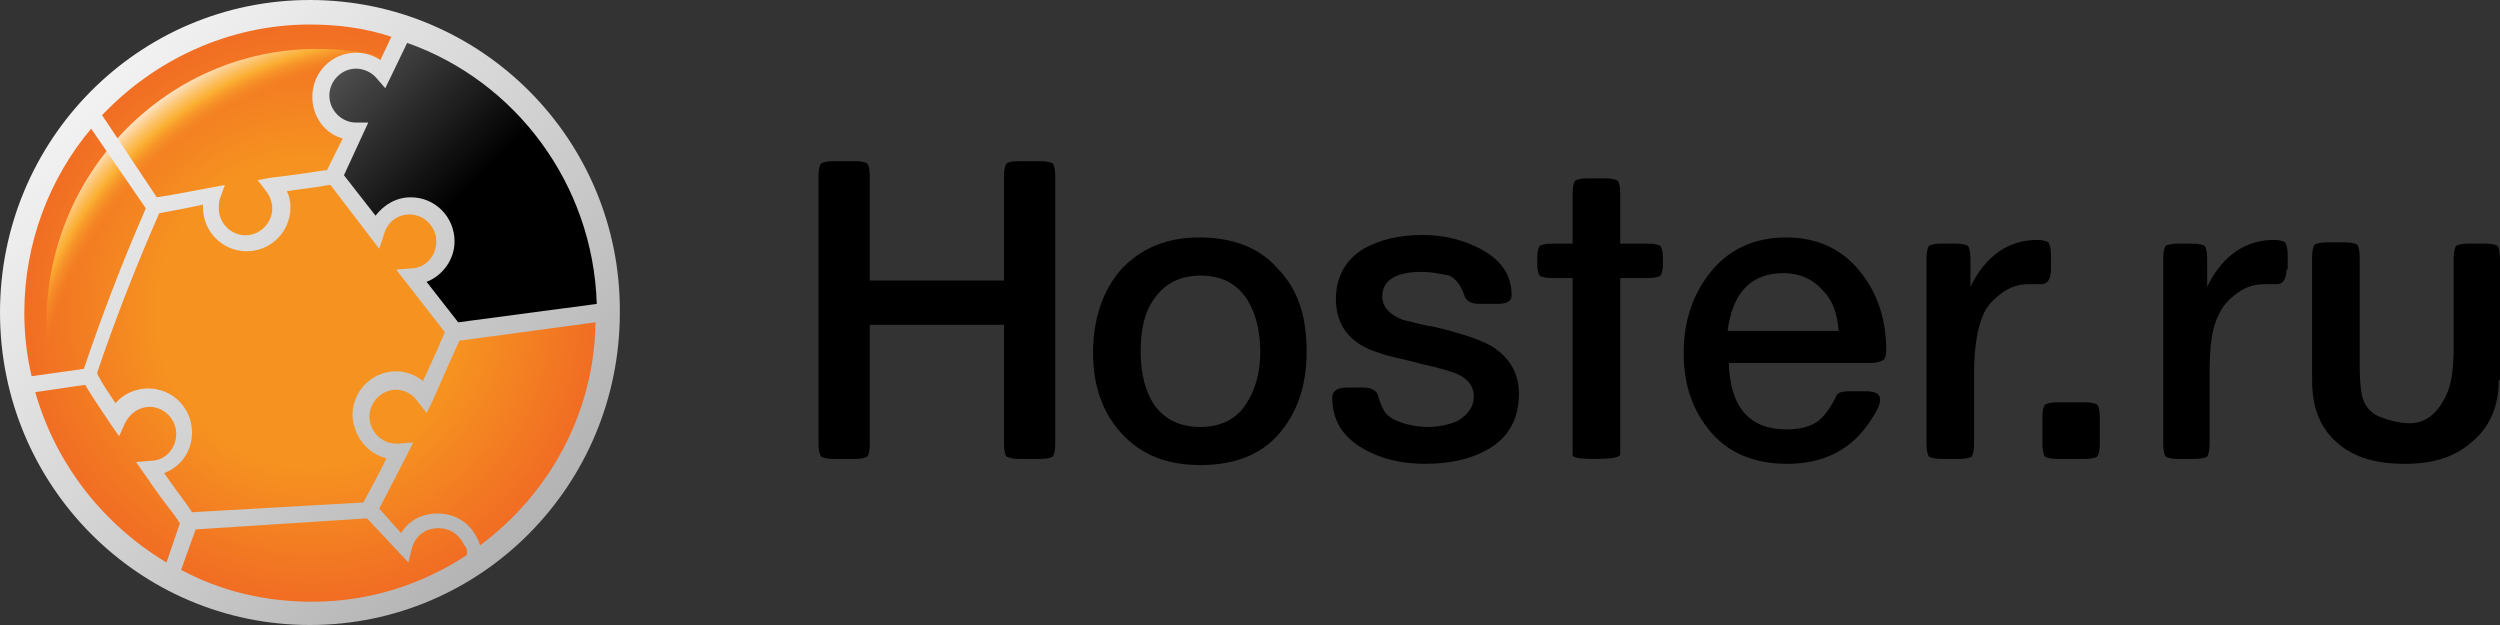
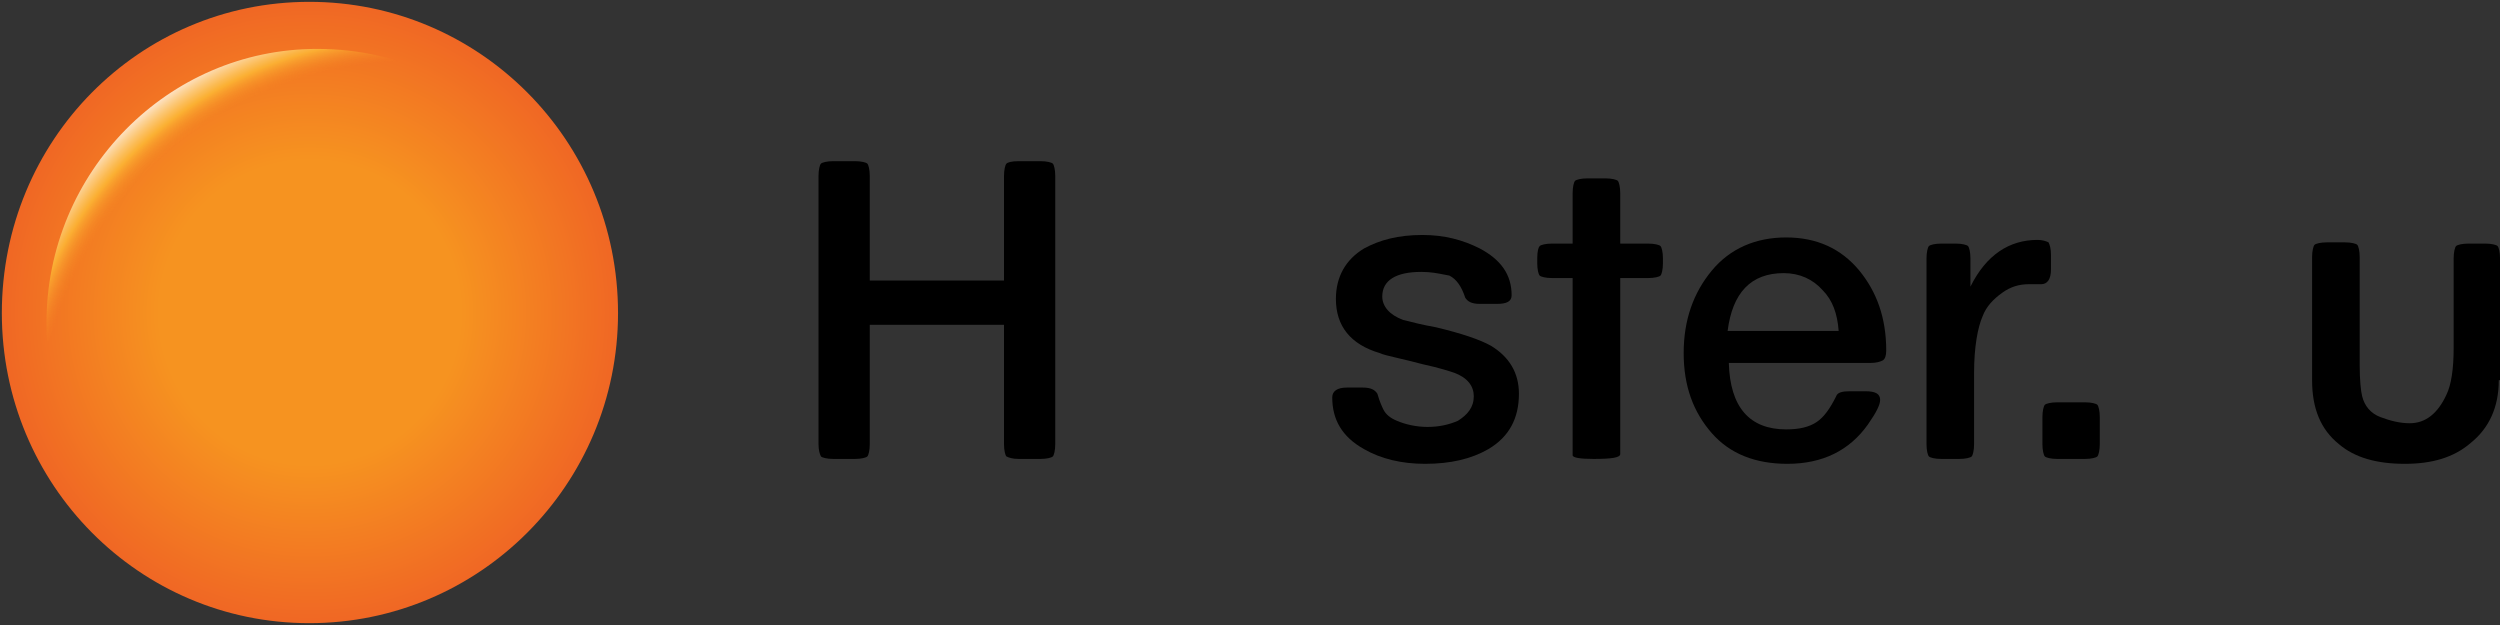
<svg xmlns="http://www.w3.org/2000/svg" width="128" height="32" viewBox="0 0 128 32" fill="none">
  <rect x="0" y="0" width="128" height="32" fill="#333333" stroke="none" />
  <path d="M54.029 22.741C54.029 23.056 53.966 23.308 53.904 23.37C53.841 23.433 53.591 23.497 53.279 23.497H52.154C51.842 23.497 51.654 23.433 51.53 23.37C51.467 23.308 51.405 23.056 51.405 22.741V16.63H44.532V22.741C44.532 23.056 44.47 23.308 44.407 23.37C44.345 23.433 44.095 23.497 43.782 23.497H42.658C42.346 23.497 42.096 23.433 42.033 23.37C41.971 23.245 41.908 23.056 41.908 22.741V9.007C41.908 8.693 41.971 8.441 42.033 8.378C42.096 8.315 42.346 8.252 42.658 8.252H43.782C44.095 8.252 44.345 8.315 44.407 8.378C44.47 8.441 44.532 8.693 44.532 9.007V14.362H51.405V9.007C51.405 8.693 51.467 8.441 51.53 8.378C51.592 8.315 51.779 8.252 52.154 8.252H53.279C53.591 8.252 53.841 8.315 53.904 8.378C53.966 8.441 54.029 8.693 54.029 9.007V22.741Z" fill="black" />
-   <path fill-rule="evenodd" clip-rule="evenodd" d="M66.899 18.016C66.899 19.78 66.399 21.166 65.462 22.237C64.525 23.308 63.15 23.811 61.463 23.811C59.776 23.811 58.464 23.308 57.465 22.237C56.465 21.166 55.965 19.78 55.965 18.079C55.965 16.315 56.465 14.866 57.402 13.795C58.402 12.724 59.714 12.157 61.401 12.157C63.088 12.157 64.462 12.661 65.399 13.732C66.461 14.803 66.899 16.189 66.899 18.016ZM64.525 18.016C64.525 16.882 64.275 16 63.837 15.307C63.275 14.488 62.525 14.11 61.463 14.11C60.464 14.11 59.651 14.488 59.089 15.307C58.589 16 58.402 16.882 58.402 18.016C58.402 19.15 58.652 20.032 59.089 20.725C59.651 21.481 60.401 21.859 61.463 21.859C62.463 21.859 63.275 21.481 63.775 20.725C64.275 19.969 64.525 19.087 64.525 18.016Z" fill="black" />
  <path d="M76.208 22.993C77.27 22.363 77.769 21.418 77.769 20.158C77.769 19.087 77.27 18.268 76.333 17.701C75.77 17.386 74.833 17.071 73.521 16.756C72.774 16.623 72.274 16.49 72.022 16.423C71.915 16.395 71.853 16.378 71.834 16.378C71.147 16.126 70.772 15.685 70.772 15.181C70.772 14.362 71.459 13.921 72.771 13.921C73.249 13.921 73.617 13.995 73.931 14.057C74.028 14.077 74.12 14.095 74.208 14.11C74.583 14.299 74.833 14.677 75.021 15.244C75.145 15.433 75.333 15.559 75.77 15.559H76.645C77.145 15.559 77.395 15.433 77.395 15.118C77.395 14.047 76.832 13.291 75.77 12.724C74.896 12.283 73.959 12.031 72.834 12.031C71.584 12.031 70.647 12.283 69.835 12.724C68.898 13.291 68.398 14.173 68.398 15.307C68.398 16.693 69.148 17.638 70.647 18.079C70.791 18.151 71.1 18.224 71.563 18.332C71.904 18.412 72.33 18.512 72.834 18.646C73.709 18.835 74.271 19.024 74.458 19.087C75.145 19.339 75.458 19.78 75.458 20.284C75.458 20.851 75.145 21.229 74.646 21.544C74.208 21.733 73.709 21.859 73.084 21.859C72.522 21.859 71.959 21.733 71.522 21.544C71.21 21.418 70.96 21.229 70.835 20.977C70.772 20.851 70.647 20.599 70.522 20.158C70.397 19.969 70.21 19.843 69.772 19.843H68.96C68.46 19.843 68.211 20.032 68.211 20.347C68.211 21.481 68.71 22.363 69.835 22.993C70.71 23.497 71.772 23.748 72.959 23.748C74.271 23.748 75.333 23.497 76.208 22.993Z" fill="black" />
  <path d="M85.142 13.48C85.142 13.795 85.08 14.047 85.017 14.11C84.955 14.173 84.705 14.236 84.392 14.236H82.956V23.245C82.956 23.433 82.518 23.497 81.581 23.497C80.894 23.497 80.519 23.433 80.519 23.308V14.236H79.457C79.144 14.236 78.894 14.173 78.832 14.11C78.77 14.047 78.707 13.795 78.707 13.48V13.228C78.707 12.85 78.77 12.661 78.832 12.598C78.894 12.535 79.144 12.472 79.457 12.472H80.519V9.889C80.519 9.574 80.581 9.322 80.644 9.259C80.706 9.196 80.956 9.133 81.269 9.133H82.206C82.518 9.133 82.768 9.196 82.831 9.259C82.893 9.322 82.956 9.574 82.956 9.889V12.472H84.392C84.705 12.472 84.955 12.535 85.017 12.598C85.08 12.661 85.142 12.913 85.142 13.228V13.48Z" fill="black" />
  <path fill-rule="evenodd" clip-rule="evenodd" d="M96.388 18.457C96.513 18.394 96.575 18.205 96.575 17.953C96.575 16.252 96.076 14.929 95.201 13.858C94.264 12.724 93.014 12.157 91.452 12.157C89.89 12.157 88.578 12.724 87.641 13.858C86.704 14.992 86.204 16.378 86.204 18.079C86.204 19.78 86.704 21.103 87.641 22.174C88.578 23.245 89.89 23.748 91.515 23.748C93.327 23.748 94.701 23.056 95.638 21.733C96.076 21.103 96.263 20.725 96.263 20.473C96.263 20.158 96.013 20.032 95.513 20.032H94.701C94.326 20.032 94.076 20.095 94.014 20.284C93.701 20.914 93.389 21.355 93.014 21.607C92.639 21.859 92.14 21.985 91.452 21.985C89.578 21.985 88.578 20.851 88.516 18.583H95.763C96.076 18.583 96.263 18.52 96.388 18.457ZM93.327 14.866C93.826 15.37 94.076 16.063 94.139 16.945H88.454C88.703 14.992 89.641 13.984 91.327 13.984C92.14 13.984 92.827 14.299 93.327 14.866Z" fill="black" />
  <path d="M105.01 13.795C105.01 14.299 104.822 14.551 104.51 14.551H103.885C103.385 14.551 102.948 14.677 102.51 14.992C102.073 15.307 101.698 15.685 101.511 16.189C101.261 16.756 101.073 17.764 101.073 19.087V22.741C101.073 23.056 101.011 23.308 100.949 23.371C100.886 23.434 100.636 23.497 100.324 23.497H99.387C99.074 23.497 98.824 23.434 98.762 23.371C98.699 23.308 98.637 23.056 98.637 22.741V13.228C98.637 12.913 98.699 12.661 98.762 12.598C98.824 12.535 99.074 12.472 99.387 12.472H100.136C100.449 12.472 100.699 12.535 100.761 12.598C100.824 12.661 100.886 12.913 100.886 13.228V14.677C101.698 13.039 102.885 12.283 104.322 12.283C104.572 12.283 104.76 12.346 104.885 12.409C104.947 12.535 105.01 12.724 105.01 13.039V13.795Z" fill="black" />
  <path d="M107.384 23.37C107.446 23.308 107.509 23.056 107.509 22.741V21.355C107.509 21.04 107.446 20.788 107.384 20.725C107.321 20.662 107.071 20.599 106.759 20.599H105.322C105.01 20.599 104.76 20.662 104.697 20.725C104.635 20.788 104.572 21.04 104.572 21.355V22.741C104.572 23.056 104.635 23.308 104.697 23.37C104.76 23.433 105.01 23.497 105.322 23.497H106.759C107.071 23.497 107.321 23.433 107.384 23.37Z" fill="black" />
-   <path d="M117.067 13.795C117.067 14.299 116.88 14.551 116.567 14.551H115.942C115.443 14.551 115.005 14.677 114.568 14.992C114.131 15.307 113.756 15.685 113.568 16.189C113.256 16.756 113.131 17.764 113.131 19.087V22.741C113.131 23.056 113.069 23.308 113.006 23.371C112.944 23.434 112.694 23.497 112.381 23.497H111.507C111.194 23.497 110.944 23.434 110.882 23.371C110.819 23.308 110.757 23.056 110.757 22.741V13.228C110.757 12.913 110.819 12.661 110.882 12.598C110.944 12.535 111.194 12.472 111.507 12.472H112.256C112.569 12.472 112.819 12.535 112.881 12.598C112.944 12.661 113.006 12.913 113.006 13.228V14.677C113.818 13.039 115.005 12.283 116.442 12.283C116.692 12.283 116.88 12.346 117.005 12.409C117.067 12.535 117.13 12.724 117.13 13.039V13.795H117.067Z" fill="black" />
  <path d="M126.501 22.678C127.438 21.922 127.938 20.851 127.938 19.465H128.001V13.228C128.001 12.913 127.938 12.661 127.876 12.598C127.813 12.535 127.563 12.472 127.251 12.472H126.376C126.064 12.472 125.814 12.535 125.752 12.598C125.689 12.661 125.627 12.913 125.627 13.228V17.827C125.627 18.898 125.502 19.717 125.252 20.221C124.814 21.166 124.19 21.67 123.378 21.67C122.878 21.67 122.378 21.544 121.878 21.355C121.378 21.166 121.066 20.788 120.941 20.284C120.878 20.032 120.816 19.465 120.816 18.709V13.165C120.816 12.85 120.754 12.598 120.691 12.535C120.629 12.472 120.379 12.409 120.066 12.409H119.129C118.817 12.409 118.567 12.472 118.504 12.535C118.442 12.598 118.379 12.85 118.379 13.165V19.465C118.379 20.914 118.817 21.985 119.754 22.741C120.566 23.433 121.691 23.748 123.128 23.748C124.502 23.748 125.627 23.433 126.501 22.678Z" fill="black" />
  <path d="M31.643 16.031C31.643 24.815 24.549 31.906 15.837 31.906C7.125 31.906 0.094 24.815 0.094 16.031C0.094 7.184 7.125 0.094 15.837 0.094C24.549 0.094 31.643 7.184 31.643 16.031Z" fill="url(#paint0_radial_702_3464)" />
  <path opacity="0.86" d="M21.758 3.944C22.006 3.944 22.193 3.944 22.441 3.944C20.578 3.005 18.466 2.504 16.23 2.504C8.591 2.504 2.381 8.829 2.381 16.531C2.381 16.907 2.381 17.283 2.443 17.596C5.3 9.643 12.877 3.944 21.758 3.944Z" fill="url(#paint1_radial_702_3464)" />
-   <path d="M30.71 15.53C30.523 9.38 26.665 4.047 20.878 1.914L20.753 1.851L19.633 4.047L19.447 3.796C19.136 3.482 18.7 3.231 18.264 3.231C17.393 3.231 16.646 3.984 16.646 4.863C16.646 5.741 17.331 6.431 18.202 6.494H18.513L17.331 9.004L19.198 11.388L19.384 11.137C19.758 10.635 20.318 10.322 21.002 10.322C22.122 10.322 22.994 11.263 22.994 12.329C22.994 13.145 22.496 13.898 21.687 14.212L21.438 14.337L23.243 16.722L30.648 15.718L30.71 15.53Z" fill="url(#paint2_linear_702_3464)" />
-   <path d="M15.868 0C7.094 0 0 7.153 0 16C0 24.847 7.094 32 15.868 32C24.642 32 31.736 24.847 31.736 16C31.798 7.153 24.642 0 15.868 0ZM30.554 15.561L23.46 16.502L21.842 14.431C22.651 14.118 23.273 13.302 23.273 12.361C23.273 11.106 22.277 10.102 21.033 10.102C20.286 10.102 19.664 10.478 19.228 11.043L17.61 8.973L18.855 6.275H18.233C17.486 6.275 16.864 5.647 16.864 4.894C16.864 4.141 17.486 3.514 18.233 3.514C18.606 3.514 19.042 3.702 19.291 4.016L19.726 4.518L20.846 2.196C26.384 4.141 30.367 9.412 30.554 15.561ZM19.788 23.467C19.353 24.345 18.979 25.035 18.606 25.726L9.832 26.227L9.583 25.851C9.21 25.349 8.836 24.847 8.401 24.22C9.272 23.906 9.832 23.09 9.832 22.149C9.832 20.894 8.836 19.89 7.592 19.89C6.969 19.89 6.347 20.141 5.912 20.643C5.538 20.078 5.227 19.639 4.978 19.137V19.075C5.912 16.314 6.969 13.616 8.152 10.918C8.836 10.792 9.521 10.667 10.392 10.478C10.392 10.541 10.392 10.541 10.392 10.604C10.392 11.859 11.388 12.863 12.632 12.863C13.877 12.863 14.872 11.859 14.872 10.604C14.872 10.29 14.81 10.039 14.686 9.788C15.495 9.663 16.179 9.6 16.802 9.475H16.926L19.415 12.737L19.664 11.984C19.851 11.357 20.348 10.98 20.971 10.98C21.717 10.98 22.34 11.608 22.34 12.361C22.34 13.114 21.78 13.741 21.033 13.741L20.286 13.804L22.775 17.004C22.464 17.757 22.091 18.573 21.655 19.514C21.282 19.2 20.784 19.012 20.286 19.012C19.042 19.012 18.046 20.016 18.046 21.271C18.108 22.337 18.793 23.216 19.788 23.467ZM15.868 1.255C17.299 1.255 18.73 1.443 20.037 1.882L19.477 3.075C19.104 2.824 18.668 2.698 18.233 2.698C16.988 2.698 15.992 3.702 15.992 4.957C15.992 5.961 16.615 6.839 17.548 7.09L16.739 8.722H16.615C15.806 8.847 14.935 8.973 13.877 9.098L13.192 9.224L13.628 9.788C13.815 10.039 13.939 10.353 13.939 10.667C13.939 11.42 13.317 12.047 12.57 12.047C11.823 12.047 11.201 11.42 11.201 10.667C11.201 10.478 11.201 10.353 11.263 10.165L11.512 9.475L10.828 9.6C9.77 9.788 8.899 9.976 8.027 10.102L5.227 5.898C7.903 3.075 11.699 1.255 15.868 1.255ZM4.667 6.588L7.467 10.667C6.285 13.365 5.227 16.125 4.294 18.886L1.618 19.263C1.369 18.196 1.245 17.129 1.245 16C1.245 12.424 2.551 9.098 4.667 6.588ZM1.805 20.078L4.356 19.702C4.729 20.329 5.165 20.957 5.663 21.71L6.098 22.337L6.409 21.647C6.658 21.145 7.156 20.831 7.654 20.831C8.401 20.831 9.023 21.459 9.023 22.212C9.023 22.965 8.463 23.592 7.716 23.592L6.969 23.655L7.405 24.282C7.965 25.098 8.463 25.788 8.961 26.416L9.21 26.792L8.525 28.8C5.289 26.855 2.862 23.78 1.805 20.078ZM9.272 29.177L10.019 27.106L18.793 26.541L20.909 28.8L21.095 28.047C21.282 27.42 21.78 27.043 22.464 27.043C23.024 27.043 23.522 27.357 23.771 27.922L23.833 27.984C23.833 27.984 23.958 28.172 23.895 28.424C21.593 29.929 18.917 30.808 15.992 30.808C13.503 30.808 11.263 30.243 9.272 29.177ZM24.58 27.922C24.518 27.796 24.518 27.671 24.456 27.608C24.082 26.792 23.335 26.29 22.402 26.29C21.593 26.29 20.909 26.667 20.535 27.294L19.415 26.039C19.851 25.224 20.286 24.345 20.846 23.278L21.157 22.651L20.411 22.714C20.411 22.714 20.348 22.714 20.286 22.714C19.54 22.714 18.917 22.086 18.917 21.333C18.917 20.58 19.54 19.953 20.286 19.953C20.722 19.953 21.157 20.204 21.406 20.58L21.842 21.145L22.153 20.518C22.651 19.388 23.086 18.384 23.522 17.443L30.491 16.502C30.429 21.145 28.127 25.286 24.58 27.922Z" fill="url(#paint3_linear_702_3464)" />
  <defs>
    <radialGradient id="paint0_radial_702_3464" cx="0" cy="0" r="1" gradientUnits="userSpaceOnUse" gradientTransform="translate(15.868 16) scale(15.775 15.906)">
      <stop stop-color="#F69320" />
      <stop offset="0.489" stop-color="#F69320" />
      <stop offset="1" stop-color="#F06724" />
    </radialGradient>
    <radialGradient id="paint1_radial_702_3464" cx="0" cy="0" r="1" gradientUnits="userSpaceOnUse" gradientTransform="translate(21.179 22.366) rotate(-134.763) scale(21.915 21.914)">
      <stop offset="0.878" stop-color="#F58B21" stop-opacity="0" />
      <stop offset="0.932" stop-color="#FFC83A" stop-opacity="0.8" />
      <stop offset="0.994" stop-color="white" />
    </radialGradient>
    <linearGradient id="paint2_linear_702_3464" x1="17.342" y1="3.505" x2="30.189" y2="16.247" gradientUnits="userSpaceOnUse">
      <stop stop-color="#504F4F" />
      <stop offset="0.5" />
    </linearGradient>
    <linearGradient id="paint3_linear_702_3464" x1="4.653" y1="4.693" x2="27.315" y2="27.168" gradientUnits="userSpaceOnUse">
      <stop stop-color="#F2F2F2" />
      <stop offset="1" stop-color="#B3B3B3" />
    </linearGradient>
  </defs>
</svg>